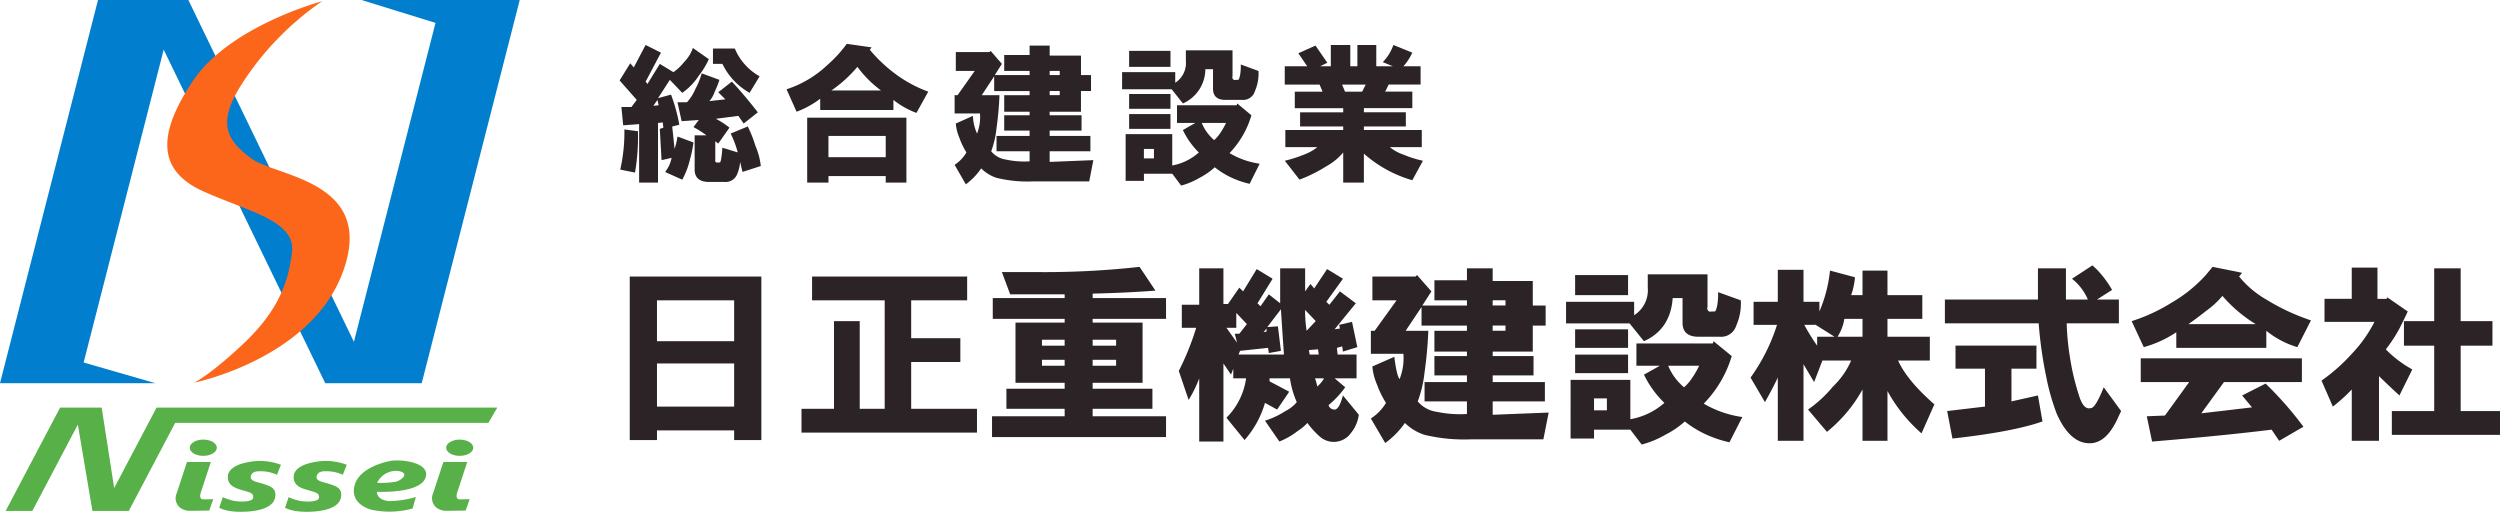
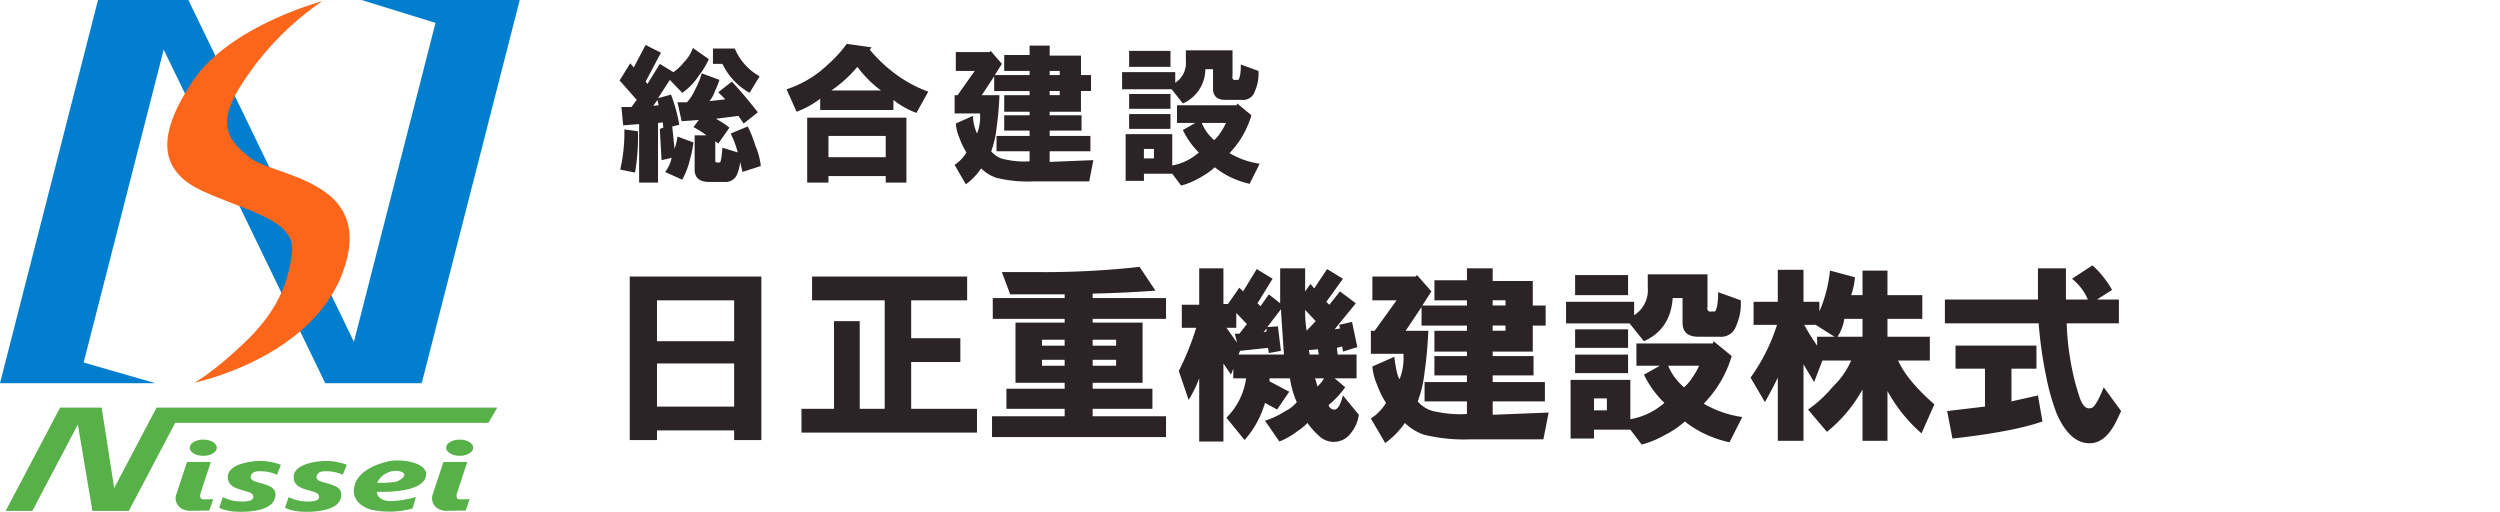
<svg xmlns="http://www.w3.org/2000/svg" id="スマホロゴ" width="452.077" height="92.549" viewBox="0 0 452.077 92.549">
  <defs>
    <clipPath id="clip-path">
      <rect id="長方形_2777" data-name="長方形 2777" width="452.077" height="92.549" fill="none" />
    </clipPath>
  </defs>
  <g id="グループ_7250" data-name="グループ 7250" clip-path="url(#clip-path)">
    <path id="パス_613" data-name="パス 613" d="M337.639,24.089l2.883,2.029a14.557,14.557,0,0,1-1.815,2.991,11.274,11.274,0,0,1-2.99,3.1l-2.242-2.349-2.136,3.31,2.349-.641a30.037,30.037,0,0,1,1.495,5.446l-1.281.321.427,4.058a14.976,14.976,0,0,0,.534-2.243l2.883,1.068a21.863,21.863,0,0,1-.641,3.1,14.25,14.25,0,0,1-1.388,3.631l-3.1-1.389a6.036,6.036,0,0,0,1.175-2.563l-1.816.427-.321-5.66.641-.213-.107-.961-.854.107V48.437h-3.417V37.865l-2.883.213-.32-3.31h1.815l.961-1.281-3.1-3.524,1.922-3.1.641.747,2.136-4.058,2.776,1.388L329.1,30.176l.32.428,2.242-3.631,2.456,1.495a8.973,8.973,0,0,0,1.922-1.816,6.809,6.809,0,0,0,1.6-2.563m-13.135,22a30.42,30.42,0,0,0,.747-7.262l2.456.321a38.278,38.278,0,0,1-.534,7.475Zm5.98-11.533.961-.107-.214-.961Zm8.757-5.873,3.2,1.175a16.323,16.323,0,0,1-.855,2.135,4.965,4.965,0,0,1-.961,1.709l2.883-.32L342.23,32.1l2.456-1.923q2.027,2.138,4.7,5.553l-2.563,2.029-.961-1.388L341.8,36.9a15.9,15.9,0,0,1,2.456,1.6l-2.029,2.883-.534-.427v3.31q-.108.641.534.534h.214q.32.216.534-2.67l2.776.854a17.636,17.636,0,0,0-1.281-3.417l3.1-1.281a23.914,23.914,0,0,1,1.388,3.524,12.334,12.334,0,0,1,.961,3.631l-3.311,1.068-.427-1.815a7.075,7.075,0,0,1-.641,2.456,2.241,2.241,0,0,1-2.136,1.174h-2.776q-2.671,0-2.67-2.242V39.894h2.136a17.729,17.729,0,0,0-2.35-1.495l.961-1.281-3.1.213-.747-3.417h1.708a8.186,8.186,0,0,0,1.5-2.349,14.3,14.3,0,0,0,1.175-2.884m5.98-4.485a10.287,10.287,0,0,0,4.485,5.019l-1.815,2.99a12,12,0,0,1-4.912-5.233H341.27V24.2Z" transform="translate(-212.345 -15.419)" fill="#2c2327" />
    <path id="パス_614" data-name="パス 614" d="M437.394,31.587l-2.136,3.844a14.763,14.763,0,0,1-4.165-2.35V34.9H417.852V32.868a16.437,16.437,0,0,1-4.271,2.35l-1.815-4.058a19.445,19.445,0,0,0,7.368-4.378,23.384,23.384,0,0,0,3.524-3.844l4.485.641-.32.427a26.245,26.245,0,0,0,4.485,4.271,23.3,23.3,0,0,0,6.087,3.31M415.5,48.033V36.286h17.941V48.033H429.7V46.857H419.347v1.175Zm3.844-4.592H429.7V39.6H419.347Zm.534-12.067h8.97A20.179,20.179,0,0,1,424.58,27.1a23.67,23.67,0,0,1-4.7,4.271" transform="translate(-269.535 -15.014)" fill="#2c2327" />
    <path id="パス_615" data-name="パス 615" d="M499.964,37.961l3.1-1.388a8.355,8.355,0,0,0,.747,3.2,8.363,8.363,0,0,0,.534-3.631h-4.592v-3.31h.534l3.1-4.378h-3.418V25.039h6.087l.214-.213,2.029,2.35L507.013,29.2h6.3v-.748h-4.592V25.573h4.592V23.865h3.631V25.68h5.66V29.2h1.815v2.883H522.6v3.738h-5.66v.64h5.766v2.776h-5.766V40.2h7.368V42.98h-7.368V44.9l7.9-.321-.747,3.844H513.954a23.545,23.545,0,0,1-6.621-.641,7.018,7.018,0,0,1-2.776-1.709,11.956,11.956,0,0,1-2.776,2.884l-2.029-3.524a6.829,6.829,0,0,0,2.136-2.243,13.39,13.39,0,0,1-1.281-2.67,8.169,8.169,0,0,1-.641-2.563M513.313,44.8V42.98h-5.981V40.2h5.981v-.961h-4.592V36.466h4.592v-.64h-4.592v-2.99h4.592v-.748h-6.407V29.418l-2.242,3.417h3.2q-.108,2.883-.534,5.98a17.193,17.193,0,0,1-.961,4.164,4.213,4.213,0,0,0,2.67,1.5,15.753,15.753,0,0,0,4.272.32M516.944,29.2h1.816v-.747h-1.816Zm0,3.631h1.816v-.748h-1.816Z" transform="translate(-327.129 -15.622)" fill="#2c2327" />
    <path id="パス_616" data-name="パス 616" d="M598.961,26.338H607.4v4.7a.481.481,0,0,0,.107.534.347.347,0,0,0,.427.107h.427q.213.107.427-.962a11.547,11.547,0,0,0,.107-1.281V28.9l3.2,1.174a7.872,7.872,0,0,1-.641,3.631,2.232,2.232,0,0,1-2.349,1.6h-2.99q-2.242,0-2.242-2.029V29.755h-1.388a6.8,6.8,0,0,1-4.058,6.194L596.4,33.386h-8.97v-3.1h9.611v1.922a4.26,4.26,0,0,0,1.923-3.951Zm-.534,14.416,2.242-1.281h-3.31v-3.2h10.785l.107-.32,2.563,2.135a16.524,16.524,0,0,1-3.952,6.835,14.63,14.63,0,0,0,5.446,1.922l-1.815,3.631a15.98,15.98,0,0,1-3.631-1.281,14.6,14.6,0,0,1-2.669-1.708,13.035,13.035,0,0,1-2.776,1.922,13.317,13.317,0,0,1-3.311,1.389l-1.6-2.136h-5.126v1.281h-3.31V41.5H596.5v5.66a9.8,9.8,0,0,0,4.805-2.35,14.183,14.183,0,0,1-2.883-4.058m-9.718-14.31h7.476v2.884h-7.476Zm0,7.8h7.476v2.67h-7.476Zm7.475,6.3h-7.476V37.871h7.476Zm-4.805,5.339h1.816V44.172h-1.816Zm14.844-6.407h-4.379a8.044,8.044,0,0,0,2.242,3.1,6.685,6.685,0,0,0,1.175-1.388,12.306,12.306,0,0,0,.961-1.709" transform="translate(-384.521 -17.24)" fill="#2c2327" />
-     <path id="パス_617" data-name="パス 617" d="M678.469,42.03H672.7v-3.1h10.465v-.641h-7.8V35.73h7.8v-.747h-8.756v-2.99h5.019l-.534-1.281h-6.3V27.4h4.058l-1.6-2.349,3.1-1.388,2.136,3.1L679,27.4h1.922V23.556h3.524V27.4h1.281V23.556h3.417V27.4h2.99l-1.815-.747a8.6,8.6,0,0,0,1.922-3.1l3.417,1.388a9.729,9.729,0,0,1-1.6,2.456h3.1v3.31H691.39l-.64,1.281h4.912v2.99h-8.756v.747h7.582v2.563h-7.582v.641h10.465v3.1H691.6a7.931,7.931,0,0,0,2.563,1.388,18.611,18.611,0,0,0,3.418,1.068l-1.923,3.524a22.655,22.655,0,0,1-8.756-4.805v5.232h-3.738V42.991a10.419,10.419,0,0,1-2.99,2.456,26.421,26.421,0,0,1-4.912,2.456L672.6,44.487a23.819,23.819,0,0,0,3.631-1.175,8.033,8.033,0,0,0,2.242-1.281m8.116-10.038.641-1.281h-4.271l.534,1.281Z" transform="translate(-440.27 -15.419)" fill="#2c2327" />
    <path id="パス_618" data-name="パス 618" d="M329.681,174.334V144.765h23.8v29.569H348.56v-1.747H334.606v1.747Zm4.925-17.876H348.56v-7.392H334.606Zm0,11.828H348.56v-7.8H334.606Z" transform="translate(-215.804 -94.761)" fill="#2c2327" />
    <path id="パス_619" data-name="パス 619" d="M419.585,172.99v-4.3h5.882v-15.86h4.651v15.86h4.515V149.066H421.5v-4.3h28.045v4.3H439.422v6.855h8.892v4.3h-8.892v8.468h11.9v4.3Z" transform="translate(-274.653 -94.761)" fill="#2c2327" />
    <path id="パス_620" data-name="パス 620" d="M550.809,149.115h-13.27v.672h9.029v10.887h-9.029v1.075h10.807v3.629H537.539v1.344h13.27v3.764H519.344v-3.764h13.133v-1.344H521.943v-3.629h10.534v-1.075h-8.892V149.787h8.892v-.672h-13v-3.764h13v-.672h-9.849l-1.505-4.032h6.156a155.072,155.072,0,0,0,18.742-.941l2.873,4.3q-5.336.4-11.355.538v.807h13.27Zm-22.436,4.838h4.1v-1.075h-4.1Zm0,3.629h4.1v-1.075h-4.1Zm9.166-3.629h4.241v-1.075h-4.241Zm0,3.629h4.241v-1.075h-4.241Z" transform="translate(-339.954 -91.449)" fill="#2c2327" />
    <path id="パス_621" data-name="パス 621" d="M628.748,144.651l2.462-4.032,2.873,1.747-2.736,4.436.547.538,1.505-2.151,2.052,1.613v-6.317h4.515v4.167l.957-1.344.684.807,2.326-3.495,2.873,1.747-3.01,4.167.547.538,1.915-2.419,2.873,2.15-3.831,4.7.957-.134-.137-.672,2.326-.537.958,4.57-2.6.806-.137-.941-.958.269.137,1.21h3.42v4.3H645.3l1.915,1.613a17.176,17.176,0,0,1-3.01,3.225,1.07,1.07,0,0,0,1.095.807q.821,0,1.5-2.554l2.873,3.495a6.494,6.494,0,0,1-1.368,3.226,3.82,3.82,0,0,1-5.746.672,15.507,15.507,0,0,1-2.189-2.419,8.6,8.6,0,0,1-1.779,1.478,13.356,13.356,0,0,1-3.283,1.881l-2.6-3.763a15.244,15.244,0,0,0,3.694-1.747,6.238,6.238,0,0,0,2.052-1.613,16.19,16.19,0,0,1-1.231-4.3h-3.694v.538l3.557,1.881-2.189,3.226-2.189-1.21a17.47,17.47,0,0,1-3.694,6.72l-3.283-4.032a12.412,12.412,0,0,0,3.557-7.124H626.97v-1.747l-.411,1.076-1.368-2.016V171.8h-4.378V160.376a21.9,21.9,0,0,1-1.915,3.9l-1.779-5.242a48.115,48.115,0,0,0,3.146-7.8h-2.6V147.07h3.146v-6.586h4.378v6.451h.821l2.052-2.957Zm.684,5.914-1.915-2.016v2.688h-1.779l1.915,2.688-.41-1.613h.821Zm6.156-2.688-2.462,3.226,1.915-.134.547,4.435-2.189.4-.137-.941-5.062.538-.274.672h8.208q-.276-3.9-.547-8.2m-2.6,4.032v-.537l-.547.672Zm6.977-3.9a22.578,22.578,0,0,0,.274,3.764l1.641-1.747Zm.684,7.258.137.806h1.641l-.136-.941Zm1.094,5.107a7.147,7.147,0,0,1,.41,1.479,5.132,5.132,0,0,0,1.231-1.479Z" transform="translate(-403.957 -91.959)" fill="#2c2327" />
    <path id="パス_622" data-name="パス 622" d="M717.945,158.227l3.967-1.747q.41,3.362.958,4.032a10.36,10.36,0,0,0,.684-4.57h-5.882v-4.167h.684l3.967-5.511h-4.378v-4.3h7.8l.273-.269,2.6,2.957-1.642,2.554h8.071v-.941h-5.882v-3.629h5.882v-2.15H739.7v2.285h7.251v4.436h2.326v3.629h-2.326v4.7H739.7v.807h7.387v3.495H739.7v1.21h9.44v3.495H739.7v2.419l10.123-.4-.958,4.839h-13a30.693,30.693,0,0,1-8.482-.807,9.015,9.015,0,0,1-3.557-2.151,15.167,15.167,0,0,1-3.557,3.629l-2.6-4.435a8.65,8.65,0,0,0,2.736-2.822,16.749,16.749,0,0,1-1.641-3.36,10.13,10.13,0,0,1-.821-3.225m17.1,8.6v-2.285h-7.661v-3.495h7.661v-1.21h-5.882v-3.495h5.882v-.807h-5.882v-3.763h5.882v-.941h-8.208v-3.361l-2.873,4.3h4.1a74.978,74.978,0,0,1-.684,7.527,21.334,21.334,0,0,1-1.231,5.242,5.413,5.413,0,0,0,3.42,1.881,20.53,20.53,0,0,0,5.472.4m4.651-19.623h2.326v-.941H739.7Zm0,4.57h2.326v-.941H739.7Z" transform="translate(-469.776 -91.959)" fill="#2c2327" />
    <path id="パス_623" data-name="パス 623" d="M834.628,143.6h10.807v5.914a.6.6,0,0,0,.137.672.449.449,0,0,0,.547.134h.547q.273.135.547-1.21a14.313,14.313,0,0,0,.137-1.613v-.672l4.1,1.478a9.756,9.756,0,0,1-.821,4.57,2.857,2.857,0,0,1-3.01,2.016h-3.83q-2.873,0-2.873-2.553V147.9h-1.778q-.41,5.645-5.2,7.8l-2.6-3.226H819.853v-3.9h12.312v2.419a5.333,5.333,0,0,0,2.463-4.973Zm-.684,18.145,2.873-1.613h-4.241V156.1h13.817l.136-.4,3.283,2.688a20.716,20.716,0,0,1-5.062,8.6,18.946,18.946,0,0,0,6.977,2.419l-2.326,4.57a20.713,20.713,0,0,1-4.651-1.613,18.731,18.731,0,0,1-3.42-2.15,16.7,16.7,0,0,1-3.557,2.419,17.226,17.226,0,0,1-4.241,1.747l-2.052-2.688h-6.567V173.3h-4.241V162.683h10.807v7.124a12.653,12.653,0,0,0,6.156-2.957,17.868,17.868,0,0,1-3.694-5.107m-12.449-18.011h9.576v3.629h-9.576Zm0,9.812h9.576v3.36h-9.576Zm9.576,7.93h-9.576v-3.361h9.576Zm-6.156,6.72h2.326v-2.151h-2.326Zm19.016-8.064h-5.609a10.122,10.122,0,0,0,2.873,3.9,8.467,8.467,0,0,0,1.5-1.747,15.455,15.455,0,0,0,1.231-2.151" transform="translate(-536.662 -93.996)" fill="#2c2327" />
    <path id="パス_624" data-name="パス 624" d="M928.89,147.042v1.747a25.053,25.053,0,0,0,1.915-7.393l4.515,1.21a12.763,12.763,0,0,1-.684,3.226h2.052V141.4H941.2v4.435H947.5v4.3H941.2v3.225h7.661v4.3h-5.745q1.641,3.629,6.566,7.93l-2.325,5.242a27.544,27.544,0,0,1-6.156-7.661v9.005h-4.515V162.9a26.047,26.047,0,0,1-6.43,7.661l-3.42-4.032a22.713,22.713,0,0,0,4.514-4.167,14.508,14.508,0,0,0,3.284-4.7h-5.2l-1.5,3.9-1.915-3.226v13.844h-4.651V160.751q-.959,2.017-2.326,4.435l-2.6-4.435a34.1,34.1,0,0,0,4.788-9.543h-4.241v-4.166h4.378v-5.78h4.651v5.78Zm-2.736,4.166a38.06,38.06,0,0,0,2.326,3.764v-1.613h3.146l-3.42-2.151Zm6.02,2.151h4.514v-3.225H933.4a8.217,8.217,0,0,1-1.231,3.225" transform="translate(-599.887 -92.468)" fill="#2c2327" />
    <path id="パス_625" data-name="パス 625" d="M1044.857,138.928a15.016,15.016,0,0,1,1.915,2.016,18.174,18.174,0,0,1,1.641,2.419l-2.736,1.747h3.968v4.3h-9.44a47.773,47.773,0,0,0,.684,6.72,42.331,42.331,0,0,0,1.5,6.183q.821,2.822,2.189,2.419.821,0,2.325-3.763l3.147,4.3-.821,1.747q-1.78,3.629-4.241,4.032-3.97.536-6.566-5.242a40.3,40.3,0,0,1-1.915-6.72,75.74,75.74,0,0,1-1.368-9.677H1018.18v-4.3h16.827v-5.645h5.062v5.645h3.968a9.6,9.6,0,0,0-2.873-3.763Zm-14.638,18.683v5.914l4.788-1.075.821,4.7q-5.336,1.881-16.28,3.091l-.958-4.973,6.84-.807v-6.855H1020.1v-4.167h14.638v4.167Z" transform="translate(-666.484 -90.94)" fill="#2c2327" />
-     <path id="パス_626" data-name="パス 626" d="M1129.364,141.184l1.231-1.478,5.335,1.075-.547.673a17.882,17.882,0,0,0,4.925,4.166,38.851,38.851,0,0,0,8.071,3.763l-2.463,4.839a16.167,16.167,0,0,1-5.609-2.957v3.091h-16.279v-2.822a20.312,20.312,0,0,1-5.883,2.688l-2.189-4.7a31.841,31.841,0,0,0,7.25-3.36,25.614,25.614,0,0,0,6.156-4.973m13.27,29.973-1.368-2.016q-8.618,1.074-21.615,2.15l-.957-4.57,3.283-.135,4.378-6.048H1117.6v-4.3h29.139v4.3h-14.091l-4.1,5.645,9.166-1.075-1.779-2.151,4.241-2.15a63.643,63.643,0,0,1,6.84,7.8Zm-16.417-21.1h12.176a25.3,25.3,0,0,1-6.019-5.107,15.3,15.3,0,0,1-2.736,2.553q-2.052,1.613-3.42,2.554" transform="translate(-730.487 -91.449)" fill="#2c2327" />
-     <path id="パス_627" data-name="パス 627" d="M1224.9,149.907h-9.029V145.74h4.925V140.1h4.651v5.645h1.642l.136-.269,3.694,2.554q-.548,1.21-1.5,3.091a27.072,27.072,0,0,1-2.463,3.763,20.979,20.979,0,0,0,4.788,3.629l-2.326,4.7q-2.052-1.881-3.694-3.495v11.693h-4.925v-9.274a30.581,30.581,0,0,1-3.42,3.091l-2.052-4.7a32.154,32.154,0,0,0,5.473-4.839,24.268,24.268,0,0,0,4.1-5.78m3.146,16.129h7.661V154.208h-5.472v-4.435h5.472V140.23h4.788v9.543h5.746v4.435h-5.746v11.828h7.114v4.3h-19.563Z" transform="translate(-795.528 -91.704)" fill="#2c2327" />
    <path id="パス_628" data-name="パス 628" d="M79.812,0V0H65.372l13.38,4.14L64,61.808,34.062,0H17.722L0,69.292H28.086L15.125,65.555,29.6,8.976,58.814,69.292H76.259L93.982,0Z" transform="translate(0)" fill="#017fce" />
    <path id="パス_629" data-name="パス 629" d="M115.577.655S98.933,5.084,92.266,14.992s-6.389,16.389,1.945,20.093,16.574,5.278,15.926,10.926-2.694,10.789-8.7,16.482c-5.991,5.676-8.982,7.13-8.982,7.13s21.482-4.352,27.038-20.464-12.315-16.76-16.76-20.093-6.039-6.284-2.037-12.871A52.628,52.628,0,0,1,115.577.655" transform="translate(-57.33 -0.429)" fill="#fc661a" />
    <path id="パス_630" data-name="パス 630" d="M91.864,213.37H30.292v0h-.046L22.58,227.919l-2.26-14.547H12.8L2.955,232.061H7.78l8.231-15.619,2.635,15.619h6.576l8.391-15.922H90.248Z" transform="translate(-1.934 -139.668)" fill="#57b148" />
    <path id="パス_631" data-name="パス 631" d="M96.46,247.555c-.163.7.022,1.074.493,1.074l1.813-.031-.728,2.062-3.454.042a2.92,2.92,0,0,1-1.387-.31,2.171,2.171,0,0,1-1.053-2.837l1.867-5.678h4.316Z" transform="translate(-60.203 -158.329)" fill="#57b148" />
    <path id="パス_632" data-name="パス 632" d="M104.228,231.6c0,.812-1.1,1.47-2.449,1.47s-2.449-.658-2.449-1.47,1.1-1.47,2.449-1.47,2.449.658,2.449,1.47" transform="translate(-65.02 -150.638)" fill="#57b148" />
    <path id="パス_633" data-name="パス 633" d="M230.7,247.555c-.163.7.022,1.074.493,1.074l1.813-.031-.728,2.062-3.454.042a2.92,2.92,0,0,1-1.387-.31,2.171,2.171,0,0,1-1.053-2.837l1.867-5.678h4.316Z" transform="translate(-148.076 -158.329)" fill="#57b148" />
    <path id="パス_634" data-name="パス 634" d="M238.47,231.6c0,.812-1.1,1.47-2.449,1.47s-2.449-.658-2.449-1.47,1.1-1.47,2.449-1.47,2.449.658,2.449,1.47" transform="translate(-152.892 -150.638)" fill="#57b148" />
    <path id="パス_635" data-name="パス 635" d="M125.218,243.845l.711-1.81a10.611,10.611,0,0,0-5.5-.55c-3.2.485-4.021,1.715-4.086,2.555-.085,1.092.365,1.9,2.1,2.439,1.758.542,2.556.574,2.478,1.5-.076.9-2.852.779-3.886.488a10.056,10.056,0,0,1-1.617-.582l-.646,1.907s1.067.744,3.879.744,5.754-.582,6.206-2.489-1.132-2.2-2.1-2.554-2.619-.442-2.231-1.519c.286-.793,1.127-.818,2.36-.743a6.887,6.887,0,0,1,2.327.614" transform="translate(-75.131 -157.988)" fill="#57b148" />
    <path id="パス_636" data-name="パス 636" d="M159.678,243.845l.711-1.81a10.611,10.611,0,0,0-5.5-.55c-3.2.485-4.021,1.715-4.086,2.555-.085,1.092.365,1.9,2.1,2.439,1.758.542,2.556.574,2.478,1.5-.076.9-2.852.779-3.886.488a10.055,10.055,0,0,1-1.617-.582l-.646,1.907s1.067.744,3.879.744,5.754-.582,6.206-2.489-1.132-2.2-2.1-2.554-2.619-.442-2.231-1.519c.286-.793,1.127-.818,2.36-.743a6.887,6.887,0,0,1,2.327.614" transform="translate(-97.688 -157.988)" fill="#57b148" />
    <path id="パス_637" data-name="パス 637" d="M191.721,241.168c-1.8.36-5.544,1.543-6.335,4.325s1.563,4.064,2.929,4.452a15.682,15.682,0,0,0,7.534-.2l.609-2.084a17.533,17.533,0,0,1-4.935.745c-2.235-.263-2.124-1.682-2.124-1.682s7.645.381,8.758-2.46-4.355-3.51-6.437-3.1m1.139,3.732a16.589,16.589,0,0,1-3.414.2,3.8,3.8,0,0,1,3.655-2.151c2.409.292.811,1.665-.241,1.95" transform="translate(-121.247 -157.791)" fill="#57b148" />
  </g>
</svg>